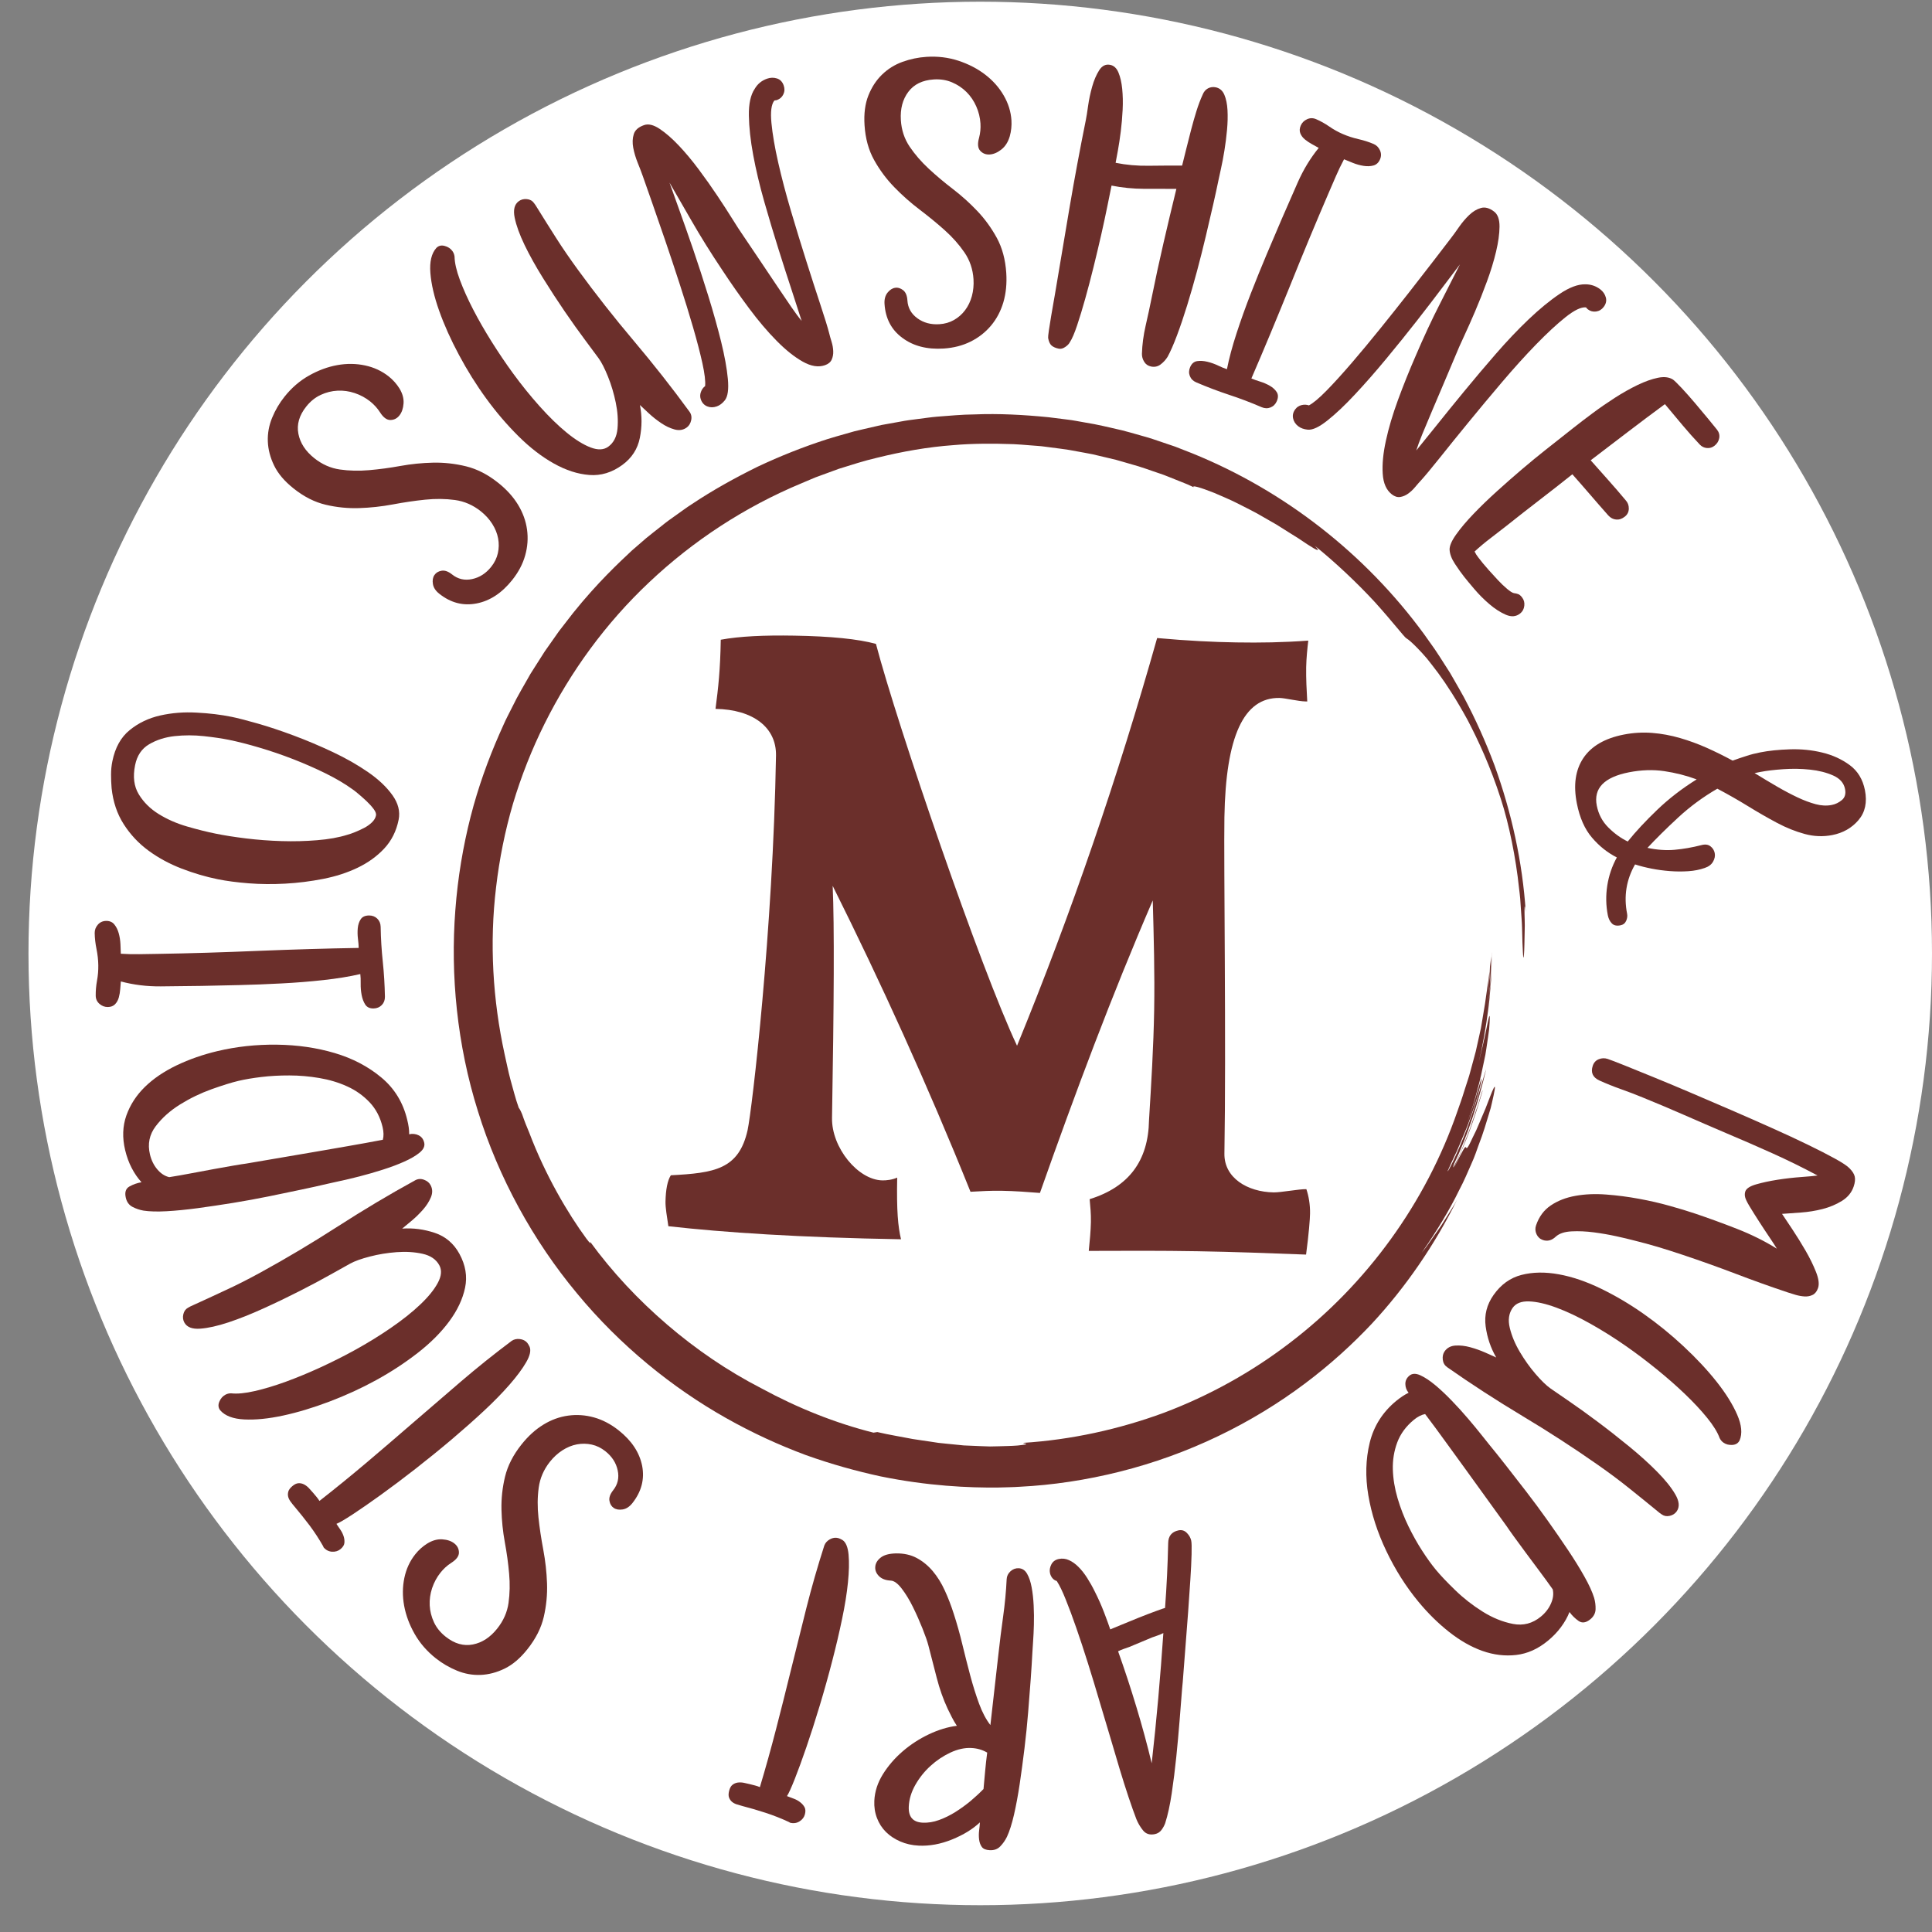
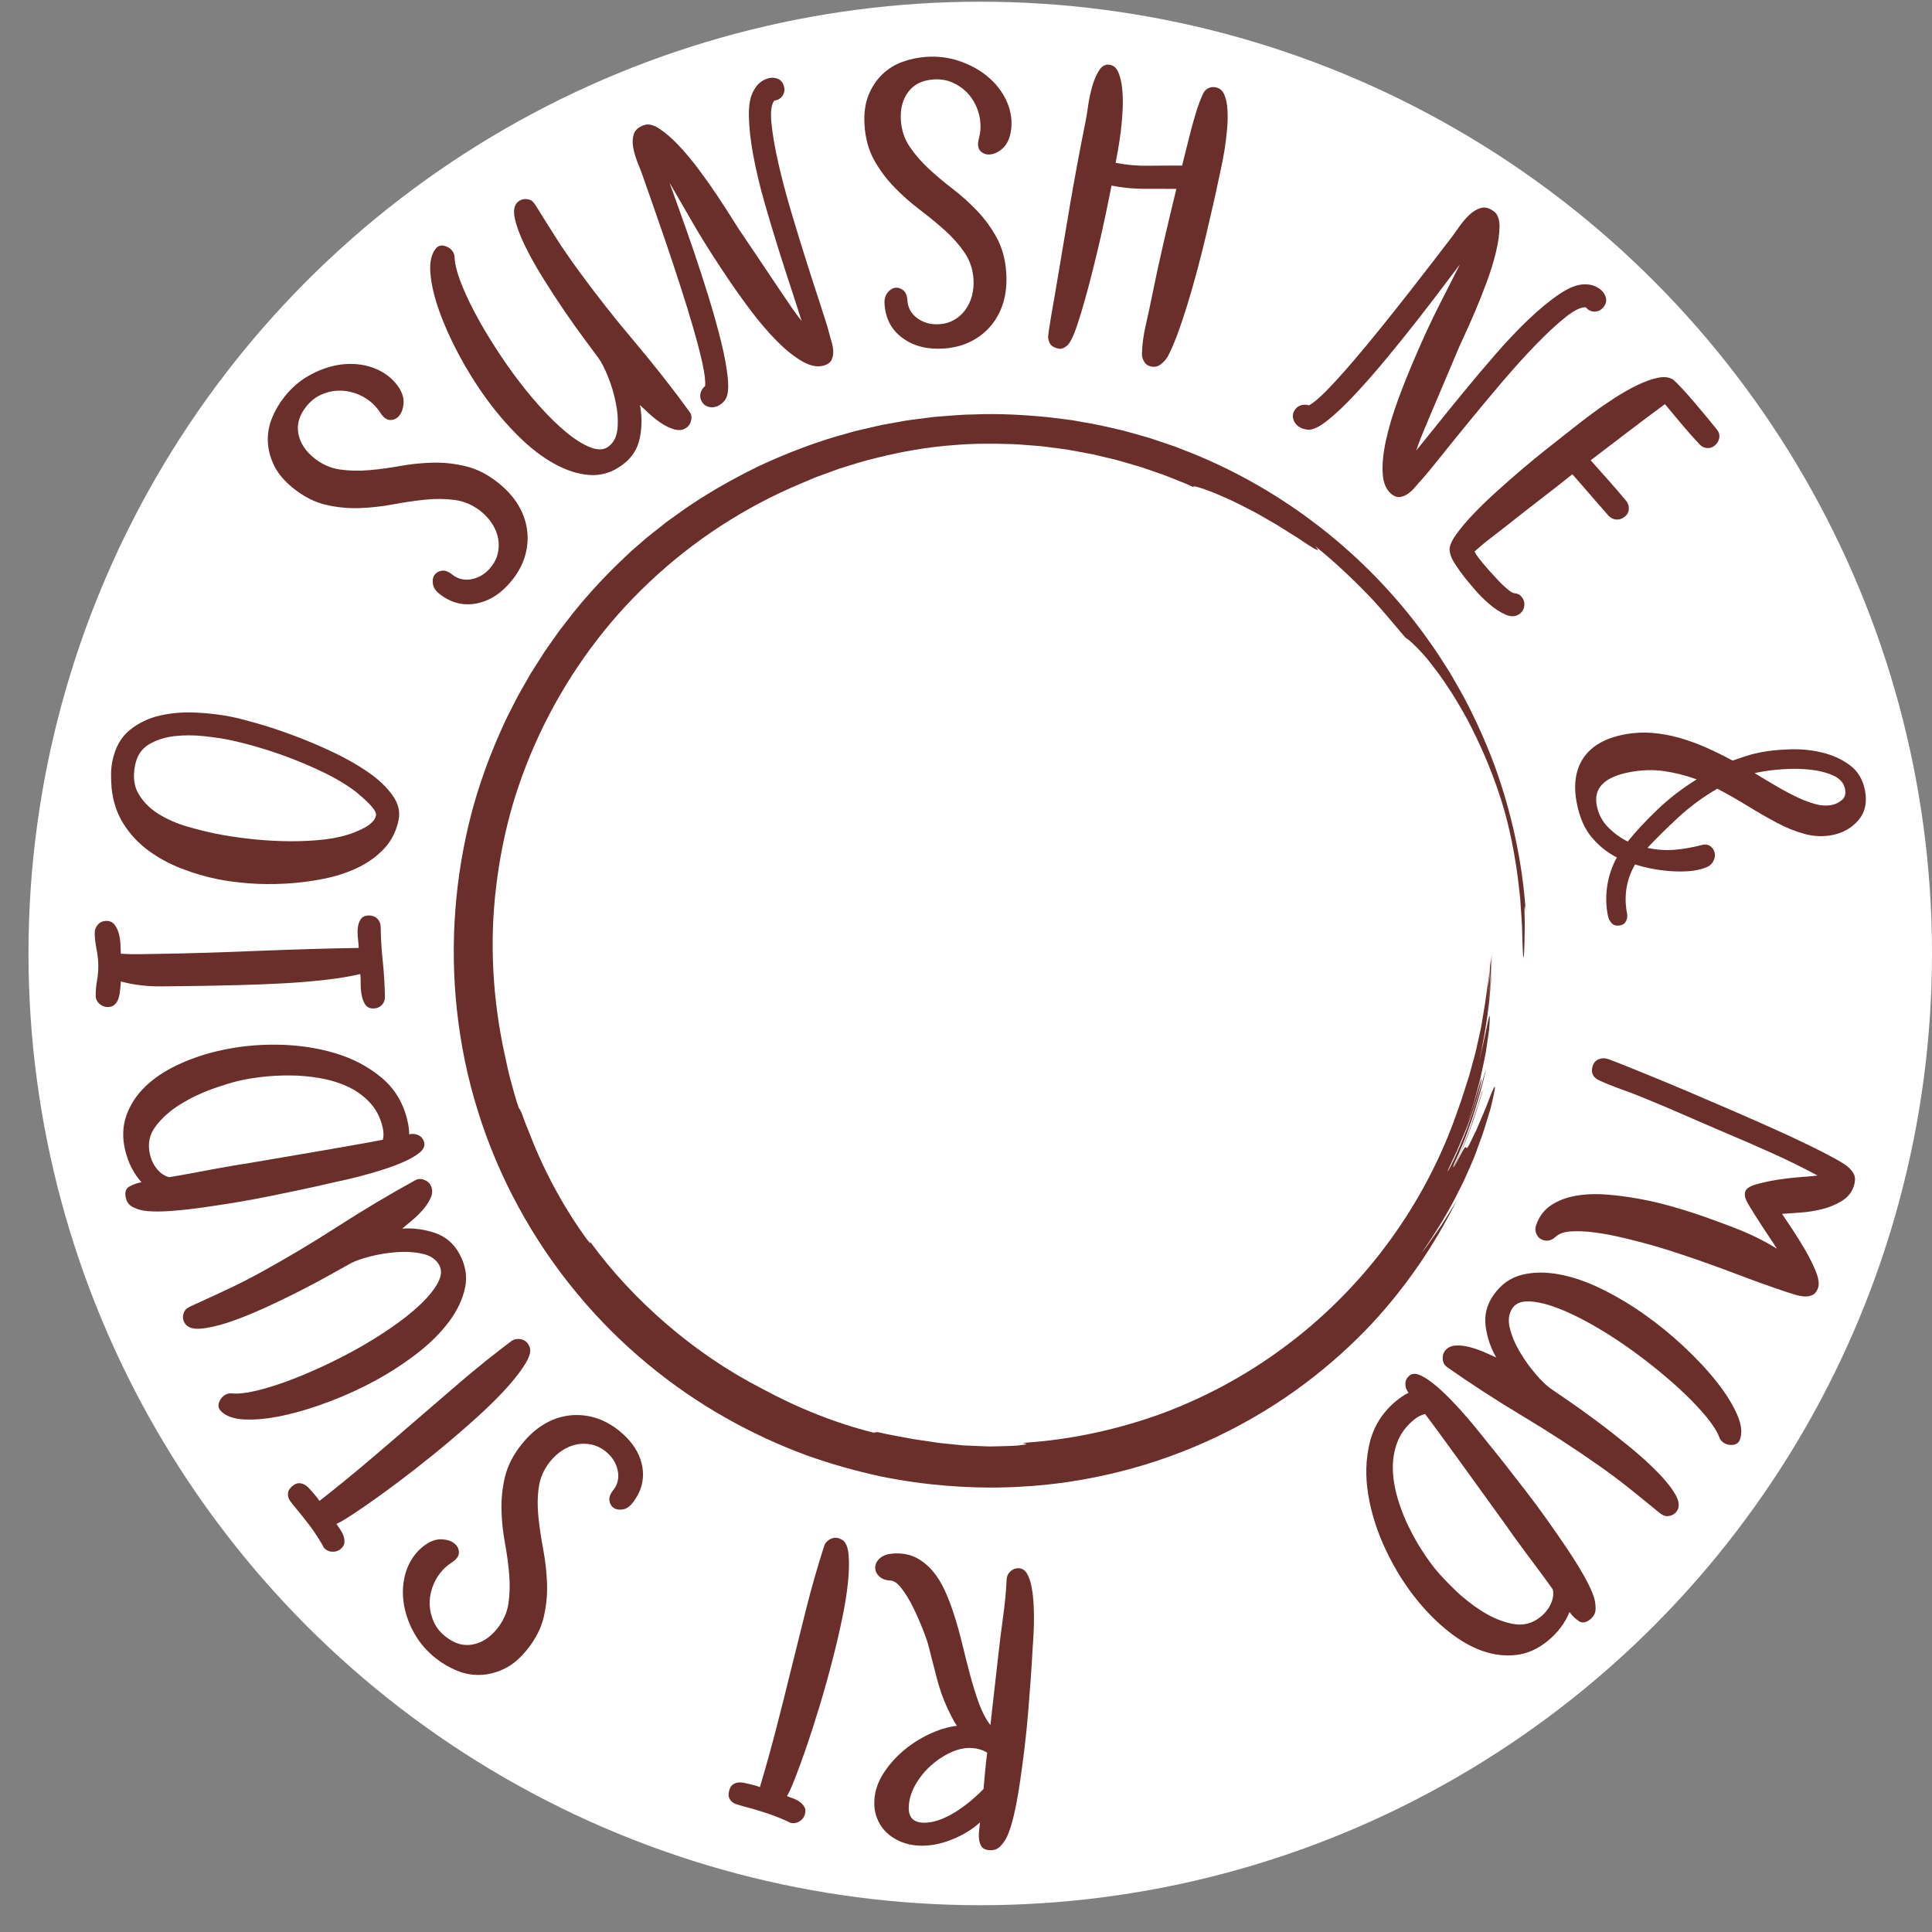
<svg xmlns="http://www.w3.org/2000/svg" version="1.1" id="Layer_1" x="0px" y="0px" viewBox="0 0 525 525" style="enable-background:new 0 0 525 525;" xml:space="preserve">
  <rect x="0" y="0" width="525" height="525" fill="#808080" stroke="none" />
  <style type="text/css">
	.st0{fill:#FFFFFF;}
	.st1{fill:#6B2F2B;}
</style>
  <circle class="st0" cx="266.37" cy="259.09" r="258.63" />
  <g>
    <g>
      <path class="st1" d="M119.35,161.33c-0.98-0.78-1.55-1.66-1.71-2.63c-0.16-0.97-0.03-1.78,0.4-2.42c0.42-0.64,1.07-1.04,1.95-1.19    c0.88-0.15,1.83,0.19,2.87,1.02c1.58,1.26,3.39,1.68,5.42,1.25c2.03-0.43,3.77-1.54,5.2-3.34c0.91-1.14,1.52-2.38,1.81-3.7    c0.3-1.32,0.32-2.66,0.07-4.02c-0.25-1.36-0.79-2.67-1.6-3.95c-0.81-1.27-1.85-2.41-3.1-3.41c-2.12-1.69-4.47-2.72-7.04-3.07    c-2.57-0.35-5.26-0.38-8.08-0.09c-2.82,0.29-5.74,0.72-8.78,1.29c-3.04,0.57-6.08,0.9-9.15,1c-3.06,0.1-6.1-0.2-9.1-0.91    c-3-0.7-5.92-2.18-8.75-4.44c-2.45-1.95-4.21-4.02-5.27-6.21c-1.06-2.18-1.63-4.38-1.71-6.57s0.31-4.34,1.17-6.42    c0.85-2.08,1.98-3.99,3.37-5.73c1.91-2.4,4.12-4.31,6.64-5.73c2.52-1.42,5.07-2.37,7.67-2.84c2.6-0.47,5.12-0.44,7.56,0.08    c2.44,0.52,4.58,1.52,6.44,2.99c1.14,0.91,2.11,1.99,2.9,3.24c0.85,1.39,1.23,2.76,1.13,4.11c-0.1,1.35-0.47,2.43-1.12,3.25    c-0.65,0.82-1.47,1.23-2.46,1.24c-0.99,0.01-1.94-0.7-2.84-2.13c-0.72-1.11-1.6-2.07-2.63-2.9c-1.25-1-2.65-1.76-4.2-2.28    c-1.54-0.52-3.11-0.74-4.68-0.66c-1.58,0.08-3.11,0.46-4.59,1.15c-1.48,0.69-2.79,1.74-3.92,3.16c-1.91,2.4-2.62,4.86-2.14,7.38    c0.48,2.52,1.92,4.74,4.32,6.65c2.12,1.69,4.45,2.72,6.97,3.08c2.52,0.36,5.17,0.42,7.94,0.18c2.77-0.24,5.62-0.62,8.53-1.15    c2.91-0.53,5.87-0.82,8.86-0.89c2.99-0.06,5.98,0.27,8.96,1c2.98,0.73,5.89,2.22,8.72,4.48c2.29,1.82,4.09,3.81,5.4,5.97    c1.31,2.16,2.12,4.41,2.44,6.75c0.32,2.35,0.15,4.68-0.51,7.01c-0.65,2.33-1.83,4.56-3.52,6.68c-2.82,3.54-6.05,5.67-9.69,6.37    C125.83,164.69,122.46,163.81,119.35,161.33z" />
      <path class="st1" d="M157.12,73.41c4.72,6.47,9.76,12.89,15.12,19.23c5.36,6.35,10.4,12.76,15.12,19.23    c0.49,0.67,0.65,1.45,0.46,2.32c-0.19,0.87-0.59,1.53-1.21,1.98c-0.96,0.7-2.06,0.87-3.3,0.53c-1.24-0.34-2.46-0.92-3.65-1.73    c-1.2-0.81-2.32-1.69-3.36-2.66c-1.05-0.96-1.85-1.71-2.41-2.25c0.59,2.93,0.58,5.91-0.02,8.93c-0.6,3.02-2.19,5.48-4.78,7.37    c-2.82,2.05-5.8,2.96-8.95,2.71c-3.15-0.24-6.37-1.28-9.64-3.12c-3.28-1.83-6.48-4.3-9.61-7.41c-3.13-3.11-6.05-6.52-8.75-10.23    c-2.71-3.71-5.18-7.67-7.42-11.86c-2.24-4.19-4.03-8.18-5.38-11.99c-1.35-3.8-2.15-7.23-2.39-10.28c-0.24-3.05,0.3-5.33,1.63-6.81    c0.59-0.6,1.34-0.79,2.25-0.54c0.91,0.24,1.61,0.7,2.1,1.38c0.33,0.45,0.52,0.96,0.59,1.51c0.03,1.7,0.51,3.81,1.44,6.32    c0.93,2.51,2.14,5.21,3.63,8.09c1.49,2.88,3.18,5.81,5.05,8.79c1.88,2.99,3.78,5.8,5.71,8.45c2.34,3.21,4.78,6.23,7.33,9.08    c2.55,2.84,4.99,5.22,7.33,7.13c2.34,1.91,4.5,3.25,6.48,4.01c1.98,0.76,3.58,0.69,4.82-0.22c1.46-1.07,2.29-2.71,2.49-4.92    c0.2-2.21,0.04-4.56-0.47-7.03c-0.51-2.47-1.21-4.83-2.11-7.06c-0.9-2.23-1.75-3.91-2.58-5.04c-0.74-1.01-1.95-2.65-3.64-4.91    c-1.69-2.26-3.52-4.83-5.49-7.7c-1.97-2.88-3.95-5.92-5.94-9.12c-1.99-3.2-3.67-6.21-5.02-9.01c-1.35-2.8-2.25-5.28-2.69-7.41    c-0.44-2.14-0.07-3.64,1.12-4.5c0.62-0.45,1.35-0.64,2.18-0.56c0.84,0.08,1.48,0.43,1.93,1.05l0.43,0.59    c1.95,3.15,3.82,6.12,5.6,8.92S154.91,70.37,157.12,73.41z" />
      <path class="st1" d="M208.44,21.38c0.92-0.32,1.82-0.34,2.69-0.06c0.88,0.28,1.49,0.92,1.83,1.9c0.3,0.85,0.27,1.66-0.09,2.41    c-0.36,0.76-0.94,1.27-1.73,1.55c-0.13,0.05-0.25,0.07-0.36,0.07c-0.11,0-0.23,0.03-0.36,0.07c-0.82,1.03-1.08,3.06-0.79,6.09    c0.29,3.04,0.9,6.62,1.84,10.76c0.94,4.14,2.1,8.56,3.5,13.28c1.4,4.72,2.79,9.25,4.17,13.6c1.38,4.35,2.65,8.28,3.81,11.79    c1.16,3.51,1.95,6.07,2.37,7.7c0.16,0.68,0.38,1.45,0.65,2.32c0.27,0.87,0.42,1.72,0.45,2.55c0.04,0.84-0.1,1.6-0.41,2.3    c-0.31,0.7-0.92,1.21-1.84,1.53c-1.77,0.62-3.79,0.3-6.05-0.98c-2.26-1.27-4.62-3.16-7.08-5.65c-2.46-2.49-4.95-5.42-7.46-8.79    c-2.51-3.36-4.95-6.84-7.32-10.44c-3.12-4.66-5.91-9.15-8.38-13.45c-2.47-4.3-4.45-7.74-5.95-10.31c0.55,1.58,1.42,3.99,2.59,7.23    c1.17,3.24,2.45,6.88,3.83,10.89c1.37,4.02,2.75,8.25,4.12,12.67c1.37,4.43,2.53,8.58,3.49,12.45c0.95,3.87,1.56,7.24,1.83,10.1    c0.26,2.86-0.01,4.8-0.83,5.83c-0.67,0.83-1.4,1.38-2.19,1.65c-0.92,0.32-1.79,0.32-2.61-0.02c-0.82-0.34-1.39-0.97-1.72-1.89    c-0.23-0.66-0.23-1.32,0.02-2c0.24-0.68,0.62-1.22,1.15-1.62c0.13-1.3-0.12-3.37-0.74-6.22c-0.63-2.84-1.48-6.11-2.55-9.79    c-1.07-3.68-2.27-7.58-3.61-11.69c-1.33-4.11-2.65-8.06-3.94-11.85c-1.29-3.79-2.49-7.25-3.59-10.37    c-1.09-3.12-1.93-5.5-2.51-7.15c-0.37-1.05-0.83-2.26-1.38-3.61c-0.55-1.36-0.95-2.71-1.21-4.06c-0.25-1.35-0.21-2.59,0.14-3.7    c0.34-1.12,1.27-1.94,2.79-2.47c1.18-0.42,2.59-0.08,4.23,1.01c1.64,1.09,3.36,2.58,5.18,4.5c1.81,1.91,3.63,4.08,5.44,6.51    c1.81,2.43,3.5,4.81,5.05,7.14c1.56,2.33,2.93,4.45,4.12,6.36c1.19,1.91,2.07,3.28,2.66,4.11c1.69,2.51,3.35,4.97,4.98,7.39    c1.62,2.42,3.14,4.68,4.54,6.77c1.4,2.09,2.66,3.96,3.79,5.59c1.13,1.64,2.07,2.91,2.84,3.82c-0.63-2-1.51-4.71-2.64-8.15    c-1.14-3.44-2.35-7.22-3.65-11.34c-1.3-4.12-2.58-8.41-3.86-12.88c-1.27-4.46-2.27-8.69-3.01-12.68    c-0.74-3.99-1.13-7.58-1.18-10.77c-0.05-3.19,0.48-5.61,1.6-7.26C205.87,22.8,206.99,21.89,208.44,21.38z" />
      <path class="st1" d="M240.36,82.59c-0.08-1.25,0.19-2.26,0.8-3.04c0.61-0.77,1.3-1.22,2.06-1.34c0.76-0.12,1.49,0.1,2.19,0.64    c0.7,0.55,1.09,1.48,1.17,2.8c0.13,2.02,1.04,3.63,2.72,4.85c1.68,1.22,3.67,1.75,5.97,1.6c1.46-0.09,2.78-0.47,3.96-1.14    c1.18-0.67,2.19-1.55,3.02-2.66c0.83-1.1,1.45-2.38,1.85-3.84c0.39-1.46,0.54-2.98,0.44-4.58c-0.17-2.71-1-5.14-2.46-7.28    c-1.47-2.14-3.25-4.15-5.36-6.04c-2.11-1.89-4.4-3.76-6.86-5.63c-2.46-1.87-4.75-3.9-6.88-6.1c-2.13-2.2-3.95-4.65-5.45-7.35    c-1.5-2.69-2.37-5.85-2.6-9.46c-0.2-3.13,0.15-5.82,1.05-8.08c0.9-2.26,2.14-4.15,3.72-5.68c1.58-1.53,3.42-2.68,5.54-3.45    c2.11-0.76,4.28-1.22,6.51-1.36c3.06-0.2,5.96,0.16,8.71,1.06c2.74,0.91,5.17,2.16,7.26,3.77c2.09,1.61,3.77,3.49,5.02,5.65    c1.25,2.15,1.96,4.41,2.11,6.77c0.09,1.46-0.06,2.9-0.45,4.32c-0.46,1.57-1.22,2.77-2.28,3.6c-1.06,0.84-2.12,1.29-3.16,1.36    c-1.04,0.07-1.9-0.26-2.58-0.99c-0.67-0.72-0.79-1.9-0.33-3.54c0.34-1.28,0.46-2.58,0.38-3.9c-0.1-1.6-0.48-3.14-1.14-4.64    c-0.66-1.49-1.54-2.8-2.66-3.91c-1.12-1.11-2.43-1.99-3.94-2.63c-1.51-0.64-3.17-0.9-4.97-0.78c-3.06,0.2-5.36,1.32-6.9,3.38    c-1.54,2.05-2.21,4.61-2.02,7.67c0.17,2.71,0.97,5.12,2.4,7.23c1.43,2.11,3.16,4.11,5.2,6c2.04,1.89,4.24,3.74,6.59,5.54    c2.35,1.8,4.55,3.79,6.61,5.96c2.06,2.17,3.82,4.61,5.29,7.3c1.46,2.7,2.31,5.86,2.55,9.47c0.19,2.92-0.08,5.59-0.79,8.01    c-0.72,2.42-1.84,4.53-3.36,6.34c-1.52,1.81-3.37,3.25-5.53,4.33c-2.17,1.08-4.6,1.71-7.31,1.89c-4.52,0.29-8.26-0.67-11.23-2.89    C242.23,89.64,240.62,86.55,240.36,82.59z" />
      <path class="st1" d="M330.34,23.72c1.09,0.22,1.88,0.9,2.36,2.02c0.48,1.13,0.77,2.52,0.86,4.17c0.09,1.65,0.05,3.46-0.13,5.41    c-0.18,1.95-0.42,3.84-0.72,5.67c-0.3,1.82-0.61,3.47-0.94,4.93c-0.33,1.46-0.57,2.57-0.72,3.32c-0.33,1.64-0.8,3.77-1.39,6.38    c-0.6,2.62-1.26,5.47-1.99,8.55c-0.73,3.09-1.53,6.25-2.39,9.48c-0.87,3.24-1.76,6.34-2.68,9.32c-0.92,2.98-1.84,5.7-2.77,8.18    c-0.93,2.48-1.78,4.42-2.56,5.83c-0.52,0.82-1.16,1.51-1.91,2.07c-0.75,0.56-1.61,0.74-2.56,0.55c-0.82-0.17-1.45-0.59-1.87-1.28    c-0.43-0.69-0.64-1.42-0.62-2.2c0.07-2.47,0.41-5.03,1.02-7.68c0.61-2.65,1.15-5.17,1.63-7.56c0.99-4.92,2.05-9.83,3.19-14.76    c1.13-4.92,2.31-9.86,3.52-14.8c-2.79,0.01-5.72,0-8.79-0.01c-3.07-0.02-6.01-0.31-8.83-0.88c-0.28,1.37-0.65,3.23-1.13,5.58    c-0.47,2.36-1.04,4.94-1.67,7.76c-0.64,2.82-1.34,5.75-2.09,8.8c-0.75,3.05-1.51,5.92-2.26,8.6c-0.75,2.69-1.49,5.1-2.2,7.23    c-0.71,2.13-1.37,3.67-1.99,4.61c-0.23,0.45-0.65,0.88-1.26,1.29c-0.61,0.41-1.19,0.56-1.73,0.45c-0.88-0.18-1.54-0.47-1.99-0.88    c-0.45-0.41-0.75-1.09-0.91-2.05c-0.03-0.22,0.04-0.91,0.21-2.09c0.17-1.17,0.37-2.43,0.6-3.77c0.23-1.34,0.45-2.59,0.65-3.76    c0.2-1.17,0.33-1.89,0.38-2.16c1.33-7.98,2.66-15.9,4-23.76c1.34-7.87,2.81-15.76,4.41-23.68c0.17-0.82,0.37-2.09,0.61-3.82    c0.24-1.73,0.61-3.46,1.1-5.21c0.49-1.75,1.13-3.24,1.91-4.47c0.78-1.23,1.77-1.72,2.99-1.48c1.01,0.2,1.77,0.91,2.26,2.11    c0.5,1.2,0.83,2.67,1.01,4.41c0.17,1.74,0.22,3.63,0.12,5.67c-0.1,2.04-0.27,4.02-0.51,5.92c-0.24,1.91-0.5,3.63-0.78,5.17    c-0.28,1.54-0.48,2.66-0.62,3.34c2.88,0.58,5.89,0.85,9,0.8c3.12-0.04,6.14-0.06,9.07-0.04c0.36-1.42,0.74-2.98,1.16-4.67    c0.41-1.69,0.85-3.4,1.3-5.12c0.45-1.72,0.93-3.4,1.44-5.04c0.51-1.64,1.08-3.14,1.71-4.51c0.29-0.72,0.75-1.27,1.4-1.64    C328.89,23.68,329.58,23.57,330.34,23.72z" />
-       <path class="st1" d="M340.05,102.84c0.64,0.28,1.43,0.56,2.37,0.85c0.94,0.29,1.82,0.67,2.64,1.14c0.82,0.47,1.44,1.04,1.88,1.72    c0.43,0.68,0.43,1.5,0.02,2.46c-0.36,0.83-0.93,1.4-1.71,1.71c-0.78,0.31-1.58,0.28-2.41-0.07c-2.94-1.27-5.91-2.4-8.9-3.38    c-2.99-0.99-5.95-2.12-8.9-3.38c-0.83-0.36-1.4-0.93-1.71-1.71c-0.31-0.78-0.28-1.58,0.08-2.42c0.41-0.96,1.05-1.5,1.9-1.63    c0.85-0.13,1.77-0.07,2.77,0.17c1,0.24,1.97,0.58,2.91,1.03c0.94,0.45,1.75,0.78,2.42,0.99c0.58-2.94,1.45-6.18,2.61-9.74    c1.16-3.56,2.45-7.17,3.88-10.84c1.43-3.67,2.88-7.25,4.36-10.75c1.47-3.5,2.8-6.62,3.99-9.37c1.41-3.26,2.88-6.63,4.42-10.1    c1.54-3.47,3.43-6.58,5.68-9.33c-0.55-0.31-1.16-0.65-1.84-1.02c-0.68-0.37-1.31-0.79-1.9-1.27c-0.59-0.48-1.01-1.04-1.26-1.68    c-0.25-0.64-0.22-1.34,0.12-2.11c0.33-0.77,0.9-1.34,1.71-1.71c0.8-0.37,1.62-0.38,2.46-0.02c1.21,0.52,2.41,1.19,3.58,2    c1.17,0.81,2.39,1.49,3.67,2.04c1.34,0.58,2.76,1.04,4.24,1.38c1.49,0.34,2.87,0.78,4.15,1.33c0.77,0.33,1.34,0.9,1.71,1.71    c0.37,0.81,0.38,1.63,0.02,2.46c-0.39,0.9-0.99,1.45-1.8,1.67c-0.82,0.22-1.7,0.25-2.66,0.1c-0.96-0.15-1.93-0.41-2.9-0.8    c-0.97-0.38-1.78-0.71-2.42-0.99c-0.79,1.48-1.52,2.99-2.18,4.52c-0.66,1.54-1.32,3.07-1.99,4.6c-3.45,8-6.95,16.41-10.49,25.23    C347,86.44,343.51,94.85,340.05,102.84z" />
      <path class="st1" d="M434.85,78.62c0.77,0.59,1.28,1.33,1.52,2.22c0.24,0.89,0.04,1.75-0.59,2.57c-0.55,0.72-1.24,1.13-2.07,1.24    c-0.83,0.11-1.58-0.09-2.24-0.6c-0.11-0.08-0.2-0.17-0.26-0.26c-0.06-0.09-0.15-0.18-0.26-0.26c-1.31-0.13-3.15,0.76-5.54,2.66    c-2.38,1.9-5.05,4.38-8.01,7.42c-2.96,3.05-6.02,6.44-9.21,10.19c-3.19,3.75-6.22,7.39-9.11,10.92c-2.89,3.53-5.49,6.74-7.79,9.63    c-2.31,2.89-4.02,4.95-5.15,6.19c-0.48,0.51-1.01,1.11-1.59,1.81c-0.58,0.7-1.21,1.29-1.89,1.78c-0.68,0.49-1.4,0.79-2.15,0.92    c-0.75,0.12-1.52-0.11-2.29-0.71c-1.49-1.15-2.32-3.01-2.48-5.6c-0.17-2.59,0.12-5.59,0.87-9.02c0.74-3.43,1.84-7.11,3.28-11.05    c1.45-3.94,3.03-7.89,4.75-11.84c2.2-5.16,4.43-9.95,6.69-14.36c2.25-4.42,4.05-7.96,5.39-10.62c-1.02,1.33-2.57,3.37-4.64,6.12    c-2.07,2.76-4.42,5.81-7.03,9.16c-2.62,3.35-5.41,6.81-8.36,10.37c-2.96,3.57-5.8,6.81-8.53,9.72c-2.72,2.92-5.21,5.27-7.46,7.05    c-2.25,1.79-4.03,2.62-5.34,2.49c-1.06-0.11-1.92-0.42-2.58-0.93c-0.77-0.59-1.24-1.33-1.41-2.2c-0.17-0.87,0.05-1.7,0.65-2.47    c0.42-0.55,0.98-0.91,1.68-1.08c0.7-0.17,1.36-0.14,1.98,0.08c1.16-0.6,2.76-1.94,4.8-4.02c2.04-2.08,4.3-4.58,6.81-7.49    c2.5-2.91,5.11-6.05,7.82-9.41c2.71-3.36,5.3-6.62,7.77-9.77c2.47-3.16,4.71-6.04,6.73-8.67c2.01-2.62,3.55-4.63,4.61-6.01    c0.68-0.88,1.44-1.93,2.27-3.13c0.84-1.2,1.75-2.28,2.75-3.23c0.99-0.95,2.05-1.59,3.18-1.91c1.12-0.32,2.32,0,3.59,0.98    c1,0.76,1.48,2.13,1.47,4.09c-0.02,1.96-0.33,4.23-0.94,6.79c-0.61,2.56-1.43,5.27-2.48,8.11c-1.04,2.84-2.12,5.56-3.22,8.13    c-1.1,2.58-2.13,4.89-3.08,6.92c-0.95,2.04-1.61,3.53-1.98,4.47c-1.18,2.79-2.33,5.52-3.47,8.21c-1.14,2.68-2.2,5.18-3.19,7.5    c-0.99,2.32-1.86,4.39-2.61,6.23c-0.75,1.84-1.3,3.33-1.65,4.46c1.33-1.62,3.12-3.84,5.39-6.67c2.26-2.83,4.76-5.92,7.51-9.26    c2.74-3.34,5.63-6.76,8.68-10.27c3.04-3.5,6.03-6.65,8.97-9.45c2.94-2.79,5.73-5.09,8.38-6.87c2.65-1.79,4.97-2.66,6.96-2.63    C432.26,77.25,433.64,77.69,434.85,78.62z" />
      <path class="st1" d="M413.59,162.32c0.52,0.66,0.73,1.42,0.62,2.3c-0.1,0.88-0.48,1.58-1.14,2.1c-1.09,0.86-2.38,0.97-3.87,0.33    c-1.49-0.65-2.98-1.6-4.46-2.87c-1.49-1.27-2.85-2.63-4.09-4.09c-1.24-1.46-2.17-2.57-2.77-3.34c-0.74-0.93-1.57-2.09-2.49-3.49    c-0.93-1.4-1.42-2.7-1.48-3.89c-0.03-1.04,0.57-2.43,1.79-4.14c1.22-1.72,2.79-3.58,4.71-5.58c1.92-2.01,4.05-4.06,6.38-6.17    c2.33-2.11,4.62-4.12,6.88-6.04c2.26-1.92,4.32-3.61,6.18-5.08c1.86-1.47,3.25-2.57,4.18-3.3c0.82-0.65,2-1.58,3.53-2.79    c1.53-1.21,3.26-2.53,5.19-3.97c1.93-1.44,3.95-2.83,6.07-4.2c2.12-1.36,4.18-2.52,6.17-3.48c2-0.96,3.83-1.61,5.51-1.96    c1.68-0.35,3.05-0.19,4.11,0.48c0.41,0.3,1.19,1.06,2.34,2.28c1.14,1.23,2.35,2.58,3.61,4.07c1.26,1.49,2.46,2.92,3.59,4.29    c1.13,1.37,1.93,2.36,2.41,2.96c0.56,0.71,0.77,1.48,0.62,2.31c-0.15,0.83-0.58,1.52-1.29,2.08c-0.6,0.48-1.28,0.68-2.04,0.62    c-0.76-0.06-1.41-0.38-1.94-0.93c-1.63-1.73-3.18-3.46-4.63-5.19c-1.46-1.73-3.08-3.67-4.86-5.81c-3.37,2.48-6.74,5.01-10.12,7.59    c-3.38,2.58-6.73,5.14-10.05,7.67c1.62,1.83,3.22,3.63,4.8,5.4c1.58,1.77,3.15,3.59,4.71,5.46c0.57,0.61,0.86,1.37,0.85,2.26    c-0.01,0.89-0.36,1.62-1.07,2.18c-0.77,0.61-1.55,0.87-2.36,0.8c-0.81-0.07-1.53-0.44-2.14-1.11c-1.67-1.88-3.3-3.76-4.92-5.64    c-1.62-1.88-3.23-3.73-4.85-5.55l-4.43,3.5l-9,6.98l-4.43,3.5c-1.42,1.12-2.88,2.25-4.38,3.39c-1.5,1.14-2.94,2.34-4.33,3.62    c0.28,0.58,0.62,1.13,1.04,1.65c0.41,0.52,0.81,1.02,1.2,1.52c0.3,0.38,0.84,1,1.6,1.86c0.77,0.86,1.58,1.75,2.44,2.67    c0.86,0.92,1.69,1.72,2.51,2.41c0.81,0.69,1.43,1.09,1.87,1.19c0.49,0.06,0.9,0.16,1.23,0.29    C412.91,161.59,413.25,161.88,413.59,162.32z" />
      <path class="st1" d="M478.34,204.45c2.32-0.46,5-0.73,8.04-0.83c3.03-0.1,5.97,0.19,8.8,0.88c2.83,0.68,5.33,1.83,7.49,3.43    c2.16,1.6,3.53,3.87,4.11,6.81c0.64,3.28,0.06,5.99-1.76,8.12c-1.82,2.13-4.2,3.49-7.13,4.06c-2.46,0.48-4.95,0.39-7.46-0.29    c-2.51-0.68-5.04-1.69-7.57-3.04c-2.54-1.35-5.16-2.86-7.86-4.52c-2.71-1.67-5.49-3.25-8.33-4.75c-3.89,2.25-7.44,4.87-10.65,7.84    c-3.21,2.97-5.99,5.72-8.34,8.24c2.59,0.55,5.06,0.73,7.4,0.52c2.34-0.21,4.76-0.63,7.26-1.27c1.01-0.27,1.83-0.17,2.46,0.32    c0.63,0.48,1.01,1.1,1.16,1.85c0.15,0.75,0,1.53-0.45,2.32c-0.45,0.8-1.21,1.37-2.27,1.72c-1.33,0.47-2.82,0.77-4.46,0.88    c-1.65,0.11-3.32,0.1-5.01-0.03c-1.69-0.13-3.35-0.35-4.98-0.67c-1.62-0.32-3.12-0.7-4.48-1.14c-2.38,4.16-3.1,8.63-2.16,13.42    c0.12,0.62,0.03,1.25-0.26,1.92c-0.3,0.66-0.82,1.07-1.57,1.21c-1.03,0.2-1.81,0.02-2.34-0.55c-0.54-0.57-0.89-1.3-1.07-2.19    c-0.52-2.67-0.57-5.36-0.15-8.06c0.42-2.71,1.29-5.26,2.6-7.65c-2.53-1.28-4.78-3.07-6.75-5.38c-1.98-2.31-3.35-5.41-4.12-9.31    c-0.98-4.99-0.39-9.1,1.78-12.33c2.17-3.23,5.82-5.35,10.94-6.36c2.6-0.51,5.18-0.66,7.74-0.46s5.08,0.67,7.57,1.39    c2.48,0.72,4.91,1.61,7.29,2.67c2.37,1.06,4.71,2.22,7.02,3.47c1.26-0.46,2.51-0.88,3.75-1.27    C475.78,205.02,477.04,204.7,478.34,204.45z M442.32,228.67c2.17-2.7,4.83-5.56,8-8.6c3.17-3.04,6.74-5.8,10.73-8.28    c-2.83-1.05-5.77-1.79-8.8-2.24c-3.03-0.45-6.23-0.34-9.58,0.31c-6.77,1.33-9.69,4.35-8.76,9.07c0.46,2.32,1.5,4.3,3.14,5.93    C438.68,226.49,440.44,227.76,442.32,228.67z M476.79,210.08c2.1,1.29,4.13,2.51,6.09,3.65c1.96,1.14,3.83,2.12,5.58,2.95    c1.76,0.83,3.41,1.44,4.94,1.85c1.53,0.41,2.99,0.48,4.35,0.21c1.03-0.2,1.95-0.65,2.77-1.34c0.82-0.69,1.11-1.69,0.85-2.99    c-0.32-1.64-1.4-2.87-3.23-3.68c-1.83-0.81-3.92-1.34-6.28-1.59c-2.36-0.25-4.78-0.29-7.26-0.12c-2.49,0.17-4.55,0.42-6.19,0.74    L476.79,210.08z" />
      <path class="st1" d="M457.35,341.02c-2.51-0.84-4.77-1.56-6.77-2.16c-2-0.6-4.29-1.22-6.87-1.86c-1.01-0.27-2.49-0.62-4.44-1.05    c-1.95-0.43-4-0.79-6.14-1.07c-2.15-0.28-4.18-0.37-6.08-0.27c-1.91,0.1-3.33,0.57-4.28,1.43c-1.08,1.03-2.25,1.34-3.5,0.92    c-0.79-0.27-1.37-0.79-1.73-1.57c-0.36-0.78-0.41-1.57-0.15-2.36c0.8-2.38,2.14-4.21,4.04-5.48c1.9-1.28,4.13-2.14,6.71-2.6    c2.58-0.46,5.35-0.58,8.33-0.35c2.97,0.22,5.93,0.61,8.87,1.15c2.94,0.54,5.74,1.18,8.39,1.93c2.65,0.74,4.94,1.43,6.85,2.08    c3.63,1.22,7.43,2.6,11.39,4.15c3.96,1.55,7.58,3.35,10.87,5.4c-0.38-0.64-1.03-1.65-1.96-3.03c-0.93-1.38-1.89-2.82-2.85-4.32    c-0.97-1.5-1.84-2.89-2.62-4.18c-0.78-1.29-1.19-2.2-1.24-2.73c-0.07-0.46-0.03-0.89,0.1-1.29c0.27-0.79,1.25-1.44,2.96-1.93    c1.71-0.49,3.65-0.91,5.82-1.25c2.17-0.34,4.29-0.58,6.36-0.73c2.07-0.15,3.57-0.29,4.49-0.42c-4.05-2.17-8.15-4.18-12.3-6.05    c-4.15-1.87-8.35-3.7-12.6-5.49c-3.99-1.7-7.74-3.33-11.26-4.87c-3.52-1.55-7.32-3.15-11.39-4.81c-1.87-0.77-3.83-1.52-5.86-2.24    c-2.04-0.72-3.98-1.5-5.83-2.34c-1.85-0.84-2.46-2.19-1.84-4.03c0.29-0.86,0.83-1.45,1.64-1.77c0.8-0.32,1.6-0.34,2.4-0.08    c0.86,0.29,2.37,0.87,4.54,1.74c2.17,0.87,4.77,1.93,7.81,3.17c3.04,1.24,6.37,2.63,10.01,4.18c3.63,1.55,7.33,3.13,11.08,4.76    c3.75,1.62,7.44,3.24,11.05,4.86c3.61,1.61,6.88,3.13,9.82,4.56c2.94,1.42,5.43,2.7,7.48,3.83c2.05,1.13,3.37,2.01,3.96,2.65    c0.77,0.77,1.24,1.52,1.4,2.23c0.16,0.72,0.07,1.6-0.28,2.66c-0.55,1.65-1.62,2.96-3.2,3.94c-1.58,0.98-3.33,1.71-5.26,2.21    c-1.93,0.49-3.89,0.81-5.88,0.95c-1.99,0.14-3.71,0.26-5.14,0.37c0.64,0.95,1.57,2.34,2.79,4.18c1.22,1.84,2.41,3.76,3.58,5.77    c1.16,2,2.11,3.94,2.85,5.8c0.74,1.86,0.93,3.32,0.57,4.38c-0.31,0.92-0.8,1.55-1.46,1.88c-0.66,0.33-1.39,0.47-2.18,0.43    c-0.79-0.05-1.61-0.19-2.44-0.43c-0.84-0.24-1.59-0.48-2.25-0.7c-4.76-1.59-9.48-3.29-14.17-5.08    C466.83,344.3,462.11,342.61,457.35,341.02z" />
      <path class="st1" d="M434.3,398.13c-6.56-4.6-13.4-9.04-20.53-13.31c-7.13-4.28-13.97-8.71-20.53-13.31    c-0.68-0.48-1.08-1.16-1.18-2.04c-0.1-0.88,0.06-1.64,0.5-2.26c0.68-0.97,1.67-1.49,2.95-1.57c1.29-0.08,2.63,0.08,4.02,0.46    c1.39,0.38,2.74,0.86,4.04,1.43c1.3,0.57,2.3,1.02,3.01,1.35c-1.5-2.59-2.46-5.41-2.87-8.46c-0.41-3.05,0.3-5.89,2.14-8.51    c2-2.85,4.53-4.67,7.59-5.46c3.06-0.79,6.44-0.84,10.14-0.17s7.52,1.98,11.49,3.91c3.96,1.93,7.83,4.21,11.59,6.86    c3.76,2.64,7.38,5.58,10.85,8.82s6.46,6.44,8.96,9.6c2.5,3.16,4.37,6.15,5.59,8.96c1.22,2.81,1.44,5.13,0.66,6.97    c-0.37,0.76-1.02,1.18-1.96,1.24c-0.94,0.06-1.75-0.14-2.43-0.62c-0.46-0.32-0.8-0.74-1.04-1.24c-0.58-1.6-1.72-3.44-3.41-5.52    c-1.69-2.08-3.71-4.24-6.05-6.48c-2.34-2.24-4.89-4.47-7.63-6.69c-2.74-2.22-5.45-4.27-8.13-6.15c-3.25-2.28-6.54-4.35-9.87-6.22    c-3.33-1.87-6.41-3.33-9.25-4.38c-2.83-1.05-5.31-1.62-7.42-1.7c-2.11-0.08-3.61,0.51-4.49,1.76c-1.04,1.48-1.3,3.3-0.77,5.46    c0.53,2.16,1.43,4.32,2.72,6.5s2.71,4.17,4.28,6c1.57,1.82,2.92,3.14,4.07,3.94c1.03,0.72,2.71,1.88,5.04,3.47    c2.33,1.59,4.89,3.43,7.68,5.52c2.79,2.08,5.65,4.32,8.57,6.71c2.92,2.39,5.47,4.69,7.66,6.91c2.19,2.21,3.84,4.26,4.94,6.15    c1.1,1.88,1.24,3.42,0.4,4.62c-0.44,0.63-1.07,1.04-1.88,1.23c-0.82,0.19-1.54,0.07-2.17-0.37l-0.6-0.42    c-2.86-2.35-5.59-4.56-8.18-6.63C440.21,402.4,437.38,400.29,434.3,398.13z" />
      <path class="st1" d="M382.77,378.47c-0.58-0.7-0.87-1.49-0.88-2.39c-0.01-0.89,0.36-1.65,1.11-2.27s1.75-0.65,2.98-0.08    c1.23,0.56,2.57,1.45,4.01,2.65c1.44,1.2,2.95,2.62,4.53,4.26c1.58,1.63,3.05,3.26,4.43,4.88c1.38,1.62,2.58,3.07,3.59,4.35    c1.01,1.28,1.74,2.2,2.19,2.74c1.2,1.45,2.67,3.29,4.41,5.51c1.74,2.22,3.59,4.6,5.55,7.14c1.96,2.54,3.92,5.19,5.88,7.95    c1.96,2.76,3.81,5.44,5.54,8.03c1.73,2.59,3.22,5,4.46,7.22c1.25,2.22,2.11,4.12,2.61,5.71c0.3,1.02,0.43,2.06,0.4,3.12    c-0.03,1.06-0.5,1.97-1.41,2.72c-1.18,0.97-2.25,1.13-3.2,0.47c-0.95-0.66-1.78-1.47-2.48-2.43c-0.55,1.41-1.32,2.77-2.31,4.1    c-0.98,1.33-2.17,2.57-3.57,3.72c-2.69,2.22-5.56,3.5-8.61,3.85c-3.05,0.35-6.11-0.02-9.17-1.1c-3.06-1.08-6.08-2.81-9.07-5.17    c-2.99-2.36-5.76-5.1-8.33-8.21c-3.41-4.13-6.31-8.73-8.72-13.78c-2.41-5.05-4.03-10.09-4.88-15.12    c-0.85-5.03-0.72-9.8,0.38-14.32c1.11-4.52,3.51-8.31,7.22-11.36C380.62,379.7,381.73,378.96,382.77,378.47z M387.26,384.25    c-1.01,0.2-2.02,0.72-3.05,1.56c-2.15,1.77-3.66,3.83-4.53,6.17c-0.87,2.34-1.26,4.79-1.19,7.35c0.08,2.55,0.51,5.16,1.29,7.81    c0.78,2.65,1.77,5.18,2.94,7.59c1.18,2.41,2.42,4.64,3.74,6.67c1.31,2.03,2.55,3.75,3.7,5.14c1.24,1.5,2.99,3.36,5.26,5.55    c2.26,2.2,4.75,4.14,7.46,5.84c2.71,1.7,5.46,2.81,8.25,3.35c2.79,0.54,5.32-0.12,7.58-1.98c1.24-1.02,2.16-2.21,2.75-3.56    c0.6-1.35,0.76-2.64,0.48-3.85c-1.04-1.49-2.22-3.11-3.54-4.87c-1.32-1.76-2.59-3.47-3.81-5.12c-1.23-1.65-2.31-3.13-3.25-4.43    c-0.94-1.3-1.58-2.22-1.93-2.75l-11.4-15.79c-1.35-1.86-3-4.14-4.95-6.82C391.13,389.43,389.19,386.81,387.26,384.25z" />
-       <path class="st1" d="M287.17,429.63c-0.53-0.17-0.95-0.46-1.25-0.86c-0.3-0.4-0.5-0.84-0.6-1.31c-0.16-0.75-0.04-1.53,0.36-2.32    c0.4-0.8,1.08-1.3,2.03-1.5c0.96-0.2,1.89-0.1,2.79,0.32c0.91,0.41,1.77,1.03,2.58,1.85c0.82,0.82,1.6,1.81,2.34,2.97    c0.74,1.16,1.43,2.38,2.06,3.67c0.98,1.93,1.83,3.85,2.56,5.76c0.73,1.91,1.28,3.43,1.66,4.56c0.39-0.16,1.36-0.56,2.9-1.2    c1.54-0.65,3.16-1.31,4.86-1.99c1.71-0.68,3.27-1.28,4.69-1.8c1.42-0.52,2.24-0.8,2.44-0.84c0.22-2.97,0.4-5.89,0.54-8.77    c0.14-2.88,0.24-5.82,0.31-8.83c0.02-1.93,0.95-3.08,2.79-3.48c0.89-0.19,1.65,0.04,2.28,0.69c0.64,0.65,1.03,1.35,1.19,2.1    c0.12,0.54,0.15,1.79,0.1,3.72c-0.05,1.93-0.16,4.25-0.34,6.96c-0.17,2.71-0.37,5.62-0.6,8.73c-0.23,3.11-0.46,6.06-0.68,8.85    c-0.23,2.79-0.42,5.25-0.57,7.38c-0.15,2.13-0.28,3.64-0.38,4.51c-0.19,2.46-0.42,5.34-0.68,8.63c-0.26,3.3-0.57,6.64-0.91,10.02    c-0.35,3.39-0.76,6.66-1.23,9.82c-0.47,3.16-1.06,5.89-1.79,8.18c-0.23,0.62-0.56,1.22-1,1.82c-0.44,0.59-1.04,0.97-1.79,1.13    c-1.36,0.29-2.43-0.04-3.2-0.98c-0.77-0.94-1.38-1.97-1.83-3.08c-0.63-1.65-1.34-3.63-2.12-5.96c-0.78-2.33-1.59-4.9-2.44-7.71    c-0.84-2.81-1.72-5.76-2.62-8.84c-0.9-3.08-1.83-6.2-2.79-9.34c-1.04-3.55-2.11-7.07-3.2-10.54c-1.09-3.47-2.15-6.67-3.16-9.58    c-1.01-2.92-1.97-5.49-2.87-7.72C288.72,432.43,287.9,430.75,287.17,429.63z M316.13,443.77c-0.52,0.25-1.02,0.47-1.52,0.64    c-0.5,0.17-1.01,0.36-1.54,0.54l-6.18,2.59c-0.53,0.18-1.04,0.36-1.54,0.54c-0.5,0.18-1,0.39-1.52,0.64    c1.77,4.97,3.43,10.01,4.97,15.13c1.55,5.12,2.94,10.22,4.16,15.3c0.67-5.91,1.26-11.82,1.79-17.74    C315.27,455.51,315.73,449.63,316.13,443.77z" />
      <path class="st1" d="M243.46,422.12c2.17-0.03,4.06,0.39,5.69,1.27c1.63,0.88,3.07,2.07,4.33,3.56c1.25,1.49,2.34,3.23,3.25,5.23    c0.92,2,1.74,4.13,2.46,6.4c0.85,2.62,1.63,5.38,2.32,8.27c0.7,2.89,1.42,5.72,2.15,8.47c0.74,2.76,1.54,5.31,2.4,7.65    c0.86,2.34,1.89,4.28,3.07,5.8l2.19-19.35c0.37-3.33,0.79-6.71,1.27-10.14c0.48-3.43,0.8-6.81,0.96-10.15    c0.04-0.83,0.39-1.55,1.04-2.15c0.66-0.6,1.4-0.87,2.24-0.83c0.97,0.05,1.73,0.55,2.28,1.52c0.55,0.97,0.96,2.19,1.23,3.67    c0.28,1.48,0.46,3.12,0.55,4.94c0.09,1.82,0.11,3.56,0.06,5.23c-0.04,1.67-0.12,3.2-0.22,4.59c-0.1,1.39-0.17,2.43-0.2,3.13    c-0.09,1.88-0.24,4.22-0.44,7.04c-0.21,2.82-0.44,5.82-0.7,9.02c-0.26,3.19-0.59,6.47-1,9.84c-0.41,3.36-0.84,6.58-1.3,9.67    c-0.46,3.08-0.98,5.86-1.55,8.35c-0.57,2.48-1.21,4.47-1.91,5.98c-0.46,0.95-1.06,1.81-1.8,2.58c-0.73,0.77-1.69,1.12-2.88,1.06    c-1.04-0.05-1.76-0.35-2.15-0.89c-0.39-0.54-0.64-1.22-0.74-2.02c-0.1-0.81-0.09-1.63,0.01-2.46c0.11-0.83,0.18-1.56,0.21-2.19    c-1.97,1.86-4.51,3.41-7.6,4.66c-3.09,1.25-6.1,1.8-9.02,1.66c-1.81-0.09-3.48-0.46-5.02-1.13c-1.54-0.67-2.84-1.53-3.9-2.59    c-1.06-1.06-1.88-2.32-2.43-3.78c-0.56-1.46-0.8-3.02-0.72-4.69c0.12-2.51,0.9-4.91,2.33-7.21c1.44-2.3,3.23-4.38,5.38-6.23    c2.15-1.85,4.52-3.39,7.13-4.63c2.61-1.23,5.14-2,7.59-2.3c-0.52-0.79-0.97-1.56-1.35-2.31c-0.38-0.75-0.76-1.52-1.14-2.3    c-1.2-2.57-2.2-5.39-2.99-8.46c-0.79-3.07-1.54-5.98-2.25-8.74c-0.29-1.13-0.83-2.67-1.61-4.63c-0.78-1.96-1.64-3.9-2.59-5.83    c-0.95-1.93-1.97-3.6-3.05-5.01c-1.08-1.41-2.08-2.14-2.98-2.18c-1.39-0.07-2.45-0.47-3.19-1.2c-0.73-0.73-1.08-1.55-1.03-2.46    c0.05-0.98,0.52-1.82,1.43-2.55C240.18,422.55,241.57,422.17,243.46,422.12z M267.26,486.14c0.15-1.67,0.3-3.32,0.45-4.95    c0.15-1.63,0.33-3.28,0.55-4.94c-1.29-0.76-2.73-1.18-4.33-1.25c-1.81-0.09-3.69,0.33-5.66,1.24c-1.96,0.92-3.76,2.12-5.4,3.61    c-1.64,1.49-3.01,3.2-4.12,5.14c-1.1,1.94-1.71,3.91-1.8,5.93c-0.13,2.78,1.12,4.24,3.77,4.37c1.46,0.07,2.96-0.17,4.48-0.73    c1.53-0.55,3.01-1.29,4.45-2.19c1.44-0.91,2.81-1.91,4.12-2.99C265.06,488.29,266.23,487.21,267.26,486.14z" />
      <path class="st1" d="M201.82,490.79c-0.54-0.14-1.07-0.3-1.61-0.47c-0.53-0.17-0.97-0.41-1.33-0.72c-0.35-0.31-0.61-0.7-0.78-1.17    s-0.15-1.08,0.04-1.82c0.19-0.74,0.49-1.28,0.9-1.6c0.41-0.33,0.88-0.53,1.4-0.61c0.52-0.08,1.08-0.06,1.66,0.05    c0.58,0.11,1.14,0.24,1.68,0.38c0.47,0.12,0.93,0.24,1.37,0.35c0.44,0.11,0.89,0.26,1.34,0.45c1.56-5.21,3.02-10.44,4.38-15.7    c1.36-5.26,2.69-10.53,3.98-15.81c1.42-5.75,2.84-11.46,4.27-17.14c1.43-5.67,3.06-11.34,4.87-16.98c0.26-0.72,0.77-1.3,1.52-1.71    c0.75-0.42,1.5-0.53,2.25-0.34c0.27,0.07,0.66,0.24,1.16,0.52c0.92,0.6,1.48,1.93,1.67,3.99c0.19,2.06,0.13,4.58-0.17,7.56    c-0.3,2.98-0.83,6.29-1.6,9.95c-0.76,3.65-1.64,7.4-2.64,11.25c-1.06,4.11-2.21,8.22-3.45,12.33s-2.44,7.84-3.6,11.21    c-1.16,3.37-2.21,6.25-3.15,8.63c-0.94,2.38-1.65,3.94-2.13,4.68c0.52,0.21,1.11,0.43,1.77,0.67c0.66,0.24,1.24,0.55,1.75,0.94    c0.51,0.38,0.92,0.83,1.22,1.34c0.3,0.51,0.35,1.17,0.14,1.98c-0.21,0.81-0.7,1.46-1.47,1.94c-0.77,0.48-1.63,0.6-2.58,0.36    l-0.28-0.18c-2.05-0.96-4.16-1.79-6.32-2.5C205.93,491.92,203.84,491.31,201.82,490.79z" />
      <path class="st1" d="M171.85,408.45c-0.78,0.98-1.65,1.56-2.63,1.72c-0.97,0.16-1.78,0.03-2.42-0.39    c-0.64-0.42-1.04-1.07-1.19-1.95c-0.15-0.88,0.19-1.83,1.01-2.87c1.26-1.58,1.67-3.39,1.23-5.42c-0.43-2.03-1.55-3.76-3.35-5.19    c-1.15-0.91-2.38-1.51-3.7-1.8c-1.32-0.29-2.66-0.31-4.02-0.06c-1.36,0.26-2.67,0.79-3.94,1.61c-1.27,0.82-2.4,1.85-3.4,3.11    c-1.69,2.13-2.7,4.48-3.05,7.05c-0.35,2.57-0.37,5.26-0.07,8.08c0.3,2.82,0.74,5.74,1.31,8.77c0.57,3.03,0.91,6.08,1.02,9.14    c0.11,3.06-0.19,6.1-0.88,9.1c-0.69,3-2.17,5.93-4.42,8.77c-1.95,2.46-4.01,4.22-6.19,5.29c-2.18,1.07-4.37,1.64-6.57,1.73    c-2.2,0.08-4.34-0.3-6.42-1.16c-2.08-0.85-3.99-1.97-5.74-3.35c-2.4-1.9-4.32-4.11-5.75-6.62c-1.43-2.51-2.38-5.07-2.86-7.67    c-0.47-2.6-0.45-5.12,0.06-7.56c0.51-2.44,1.5-4.59,2.98-6.44c0.91-1.15,1.99-2.11,3.24-2.9c1.39-0.85,2.76-1.24,4.11-1.14    c1.35,0.09,2.43,0.46,3.25,1.11c0.82,0.65,1.24,1.47,1.25,2.46c0.02,0.99-0.69,1.94-2.13,2.85c-1.11,0.72-2.07,1.6-2.89,2.64    c-1,1.25-1.75,2.66-2.27,4.2c-0.51,1.55-0.73,3.11-0.65,4.69c0.08,1.58,0.47,3.11,1.16,4.59c0.69,1.48,1.75,2.79,3.17,3.91    c2.4,1.91,4.86,2.61,7.39,2.12c2.52-0.49,4.74-1.94,6.64-4.34c1.69-2.13,2.71-4.45,3.06-6.97c0.35-2.52,0.41-5.17,0.16-7.94    c-0.24-2.77-0.63-5.62-1.17-8.53c-0.53-2.91-0.84-5.86-0.91-8.86c-0.07-2.99,0.25-5.98,0.97-8.96c0.72-2.98,2.21-5.9,4.46-8.73    c1.82-2.29,3.81-4.1,5.96-5.41c2.15-1.32,4.4-2.13,6.74-2.45c2.34-0.32,4.68-0.16,7.01,0.49c2.33,0.65,4.56,1.82,6.69,3.5    c3.55,2.81,5.68,6.04,6.4,9.67C175.19,401.97,174.31,405.34,171.85,408.45z" />
      <path class="st1" d="M80.02,409.38c-0.36-0.42-0.71-0.86-1.04-1.31c-0.33-0.45-0.56-0.9-0.67-1.35s-0.1-0.92,0.04-1.41    s0.5-0.97,1.09-1.47c0.59-0.5,1.14-0.76,1.66-0.79c0.52-0.03,1.02,0.07,1.49,0.31c0.48,0.24,0.92,0.57,1.33,1    c0.41,0.43,0.79,0.86,1.15,1.28c0.31,0.37,0.62,0.73,0.91,1.08c0.29,0.35,0.57,0.73,0.83,1.14c4.28-3.35,8.5-6.78,12.65-10.29    c4.15-3.51,8.27-7.04,12.38-10.61c4.48-3.88,8.94-7.72,13.38-11.52c4.45-3.81,9.04-7.49,13.79-11.05    c0.63-0.44,1.37-0.62,2.23-0.52c0.86,0.1,1.53,0.44,2.03,1.02c0.18,0.21,0.4,0.58,0.65,1.09c0.41,1.02,0.09,2.43-0.95,4.22    c-1.04,1.79-2.54,3.82-4.51,6.07c-1.97,2.26-4.32,4.66-7.05,7.2c-2.73,2.54-5.62,5.09-8.65,7.66c-3.24,2.74-6.56,5.43-9.94,8.07    c-3.38,2.63-6.52,4.99-9.41,7.07c-2.89,2.08-5.41,3.82-7.55,5.23c-2.14,1.4-3.62,2.27-4.44,2.59c0.31,0.47,0.66,1,1.06,1.57    c0.4,0.58,0.69,1.17,0.89,1.78c0.2,0.61,0.27,1.21,0.22,1.8c-0.05,0.59-0.39,1.15-1.03,1.69c-0.64,0.54-1.41,0.78-2.32,0.73    c-0.91-0.05-1.68-0.45-2.31-1.19l-0.12-0.31c-1.12-1.97-2.36-3.87-3.71-5.68C82.72,412.68,81.37,410.97,80.02,409.38z" />
      <path class="st1" d="M70.79,345.79c7.03-3.85,14.03-8.03,21.02-12.53c6.99-4.5,13.99-8.68,21.02-12.53    c0.73-0.4,1.52-0.46,2.35-0.16c0.84,0.3,1.44,0.78,1.81,1.45c0.57,1.04,0.6,2.15,0.1,3.34c-0.5,1.19-1.23,2.32-2.19,3.4    c-0.96,1.08-1.98,2.08-3.07,2.99c-1.09,0.91-1.93,1.62-2.54,2.11c2.99-0.21,5.94,0.18,8.86,1.16c2.92,0.98,5.15,2.88,6.69,5.69    c1.67,3.06,2.19,6.13,1.54,9.22c-0.65,3.09-2.09,6.15-4.33,9.17s-5.1,5.87-8.59,8.58c-3.48,2.7-7.24,5.16-11.27,7.37    c-4.03,2.21-8.27,4.15-12.71,5.83c-4.44,1.68-8.63,2.94-12.58,3.79c-3.94,0.85-7.44,1.2-10.51,1.05    c-3.06-0.15-5.24-0.98-6.55-2.49c-0.52-0.67-0.61-1.43-0.25-2.31c0.36-0.87,0.9-1.51,1.64-1.91c0.49-0.27,1.02-0.4,1.58-0.39    c1.69,0.19,3.84-0.02,6.45-0.62c2.61-0.6,5.44-1.45,8.48-2.56c3.04-1.11,6.17-2.41,9.37-3.88c3.2-1.48,6.24-3,9.11-4.58    c3.48-1.91,6.8-3.94,9.94-6.1c3.15-2.16,5.82-4.28,8.01-6.36c2.2-2.08,3.8-4.05,4.8-5.91c1-1.86,1.14-3.46,0.4-4.81    c-0.87-1.59-2.39-2.62-4.56-3.1c-2.17-0.48-4.51-0.63-7.03-0.44c-2.52,0.19-4.94,0.58-7.27,1.19c-2.33,0.6-4.11,1.24-5.33,1.91    c-1.1,0.6-2.88,1.6-5.34,2.98c-2.46,1.39-5.24,2.87-8.34,4.45c-3.1,1.58-6.37,3.16-9.81,4.72c-3.43,1.56-6.63,2.84-9.58,3.82    c-2.96,0.98-5.52,1.56-7.7,1.72s-3.62-0.4-4.32-1.68c-0.37-0.67-0.46-1.42-0.27-2.24c0.19-0.82,0.62-1.41,1.29-1.78l0.64-0.35    c3.37-1.53,6.56-3,9.56-4.41C64.34,349.2,67.49,347.6,70.79,345.79z" />
      <path class="st1" d="M111.19,308.23c0.88-0.21,1.73-0.12,2.53,0.26c0.81,0.38,1.32,1.05,1.55,2c0.23,0.95-0.19,1.85-1.23,2.71    s-2.43,1.67-4.15,2.44c-1.71,0.77-3.65,1.5-5.82,2.19c-2.16,0.69-4.27,1.3-6.33,1.83c-2.06,0.53-3.89,0.96-5.49,1.3    c-1.6,0.35-2.74,0.6-3.42,0.76c-1.83,0.44-4.13,0.95-6.89,1.53c-2.76,0.59-5.71,1.2-8.85,1.84c-3.14,0.64-6.38,1.23-9.73,1.78    c-3.34,0.54-6.56,1.02-9.65,1.44c-3.09,0.41-5.91,0.69-8.45,0.83c-2.54,0.14-4.63,0.08-6.27-0.17c-1.04-0.18-2.04-0.52-2.98-1.01    c-0.94-0.49-1.55-1.31-1.82-2.47c-0.35-1.49-0.02-2.52,0.99-3.08c1.01-0.56,2.1-0.95,3.27-1.15c-1.02-1.12-1.91-2.41-2.67-3.88    c-0.76-1.47-1.35-3.08-1.77-4.84c-0.81-3.39-0.69-6.53,0.33-9.42c1.03-2.89,2.7-5.48,5.02-7.75c2.32-2.27,5.2-4.22,8.63-5.87    c3.44-1.64,7.12-2.93,11.04-3.86c5.21-1.24,10.61-1.83,16.21-1.76c5.59,0.07,10.83,0.83,15.72,2.28    c4.89,1.45,9.11,3.67,12.68,6.65c3.57,2.98,5.91,6.81,7.02,11.49C111.03,305.76,111.21,307.08,111.19,308.23z M104.03,309.72    c0.27-0.99,0.24-2.13-0.06-3.42c-0.64-2.71-1.83-4.97-3.55-6.78c-1.72-1.81-3.74-3.25-6.07-4.3c-2.33-1.06-4.85-1.82-7.58-2.28    c-2.72-0.46-5.43-0.7-8.11-0.7c-2.69-0.01-5.23,0.13-7.63,0.42c-2.4,0.29-4.48,0.64-6.25,1.06c-1.9,0.45-4.33,1.21-7.3,2.27    c-2.97,1.07-5.81,2.44-8.52,4.12c-2.71,1.68-4.93,3.66-6.65,5.93c-1.72,2.27-2.24,4.83-1.56,7.67c0.37,1.56,1.03,2.91,1.98,4.04    c0.95,1.13,2.03,1.84,3.25,2.13c1.79-0.28,3.77-0.63,5.93-1.04c2.16-0.41,4.25-0.8,6.27-1.17c2.02-0.37,3.83-0.7,5.41-0.96    c1.58-0.27,2.69-0.44,3.31-0.52l19.2-3.28c2.27-0.39,5.04-0.88,8.3-1.44C97.67,310.91,100.88,310.32,104.03,309.72z" />
      <path class="st1" d="M97.47,257.59c-0.01-0.7-0.08-1.53-0.2-2.5c-0.12-0.97-0.14-1.93-0.05-2.87c0.09-0.94,0.35-1.75,0.8-2.42    c0.44-0.67,1.18-1.01,2.23-1.03c0.91-0.01,1.66,0.27,2.26,0.85c0.6,0.58,0.91,1.33,0.93,2.23c0.05,3.21,0.25,6.37,0.58,9.5    c0.33,3.13,0.52,6.3,0.58,9.5c0.01,0.91-0.27,1.66-0.85,2.26c-0.58,0.6-1.33,0.91-2.23,0.93c-1.05,0.02-1.8-0.34-2.27-1.06    c-0.46-0.72-0.79-1.59-0.98-2.6c-0.19-1.01-0.28-2.03-0.26-3.08c0.02-1.04-0.01-1.92-0.1-2.61c-2.92,0.68-6.23,1.22-9.95,1.63    c-3.72,0.41-7.55,0.72-11.48,0.92c-3.93,0.21-7.8,0.36-11.59,0.45c-3.79,0.1-7.19,0.17-10.19,0.22c-3.55,0.06-7.23,0.1-11.02,0.13    c-3.8,0.03-7.41-0.42-10.84-1.34c-0.06,0.63-0.12,1.33-0.17,2.09c-0.06,0.77-0.18,1.52-0.38,2.25s-0.54,1.35-1.02,1.85    c-0.48,0.5-1.14,0.75-1.97,0.76s-1.59-0.27-2.26-0.85c-0.67-0.58-1.02-1.32-1.03-2.23c-0.02-1.32,0.1-2.68,0.35-4.08    c0.26-1.4,0.37-2.79,0.35-4.19c-0.02-1.46-0.19-2.94-0.49-4.43c-0.3-1.49-0.47-2.93-0.49-4.33c-0.01-0.84,0.27-1.59,0.85-2.26    c0.58-0.67,1.33-1.01,2.23-1.03c0.98-0.02,1.73,0.3,2.26,0.96c0.53,0.65,0.93,1.45,1.19,2.38c0.26,0.94,0.42,1.93,0.47,2.97    c0.05,1.04,0.08,1.92,0.1,2.61c1.67,0.11,3.35,0.15,5.02,0.12c1.67-0.03,3.34-0.06,5.02-0.08c8.71-0.14,17.81-0.42,27.32-0.82    C79.66,258.01,88.76,257.73,97.47,257.59z" />
      <path class="st1" d="M62.92,194.79c1.64,0.33,3.97,0.93,6.99,1.79c3.02,0.86,6.31,1.95,9.84,3.27c3.54,1.32,7.09,2.82,10.66,4.5    c3.57,1.68,6.77,3.51,9.61,5.47c2.84,1.96,5.04,4.05,6.62,6.26c1.58,2.21,2.14,4.44,1.68,6.7c-0.62,3.08-1.93,5.68-3.92,7.81    c-1.99,2.13-4.41,3.86-7.24,5.22c-2.83,1.35-5.95,2.36-9.35,3.02c-3.4,0.67-6.83,1.1-10.28,1.29c-3.45,0.19-6.77,0.16-9.95-0.09    c-3.18-0.25-5.97-0.62-8.36-1.1c-3.28-0.66-6.56-1.63-9.86-2.9c-3.29-1.27-6.29-2.89-8.98-4.86c-2.69-1.97-4.94-4.36-6.75-7.19    c-1.81-2.82-2.91-6.09-3.3-9.8c-0.1-1.23-0.16-2.47-0.15-3.72c0-1.25,0.12-2.45,0.36-3.61c0.75-3.7,2.31-6.51,4.7-8.45    c2.38-1.94,5.16-3.27,8.32-3.98c3.17-0.71,6.47-0.97,9.91-0.77C56.9,193.82,60.05,194.21,62.92,194.79z M62.19,201.04    c-1.84-0.37-4.1-0.71-6.78-1c-2.68-0.29-5.32-0.29-7.94-0.01c-2.62,0.29-4.93,1.03-6.95,2.22c-2.02,1.19-3.29,3.08-3.81,5.68    c-0.64,3.14-0.3,5.79,1.01,7.93c1.31,2.15,3.11,3.93,5.42,5.36c2.31,1.43,4.87,2.55,7.69,3.37c2.82,0.82,5.39,1.46,7.71,1.93    c2.46,0.5,5.25,0.94,8.37,1.32c3.12,0.38,6.32,0.62,9.61,0.72c3.29,0.1,6.5,0.02,9.64-0.24c3.14-0.25,5.89-0.74,8.24-1.48    c0.6-0.16,1.31-0.41,2.12-0.74c0.81-0.33,1.62-0.7,2.41-1.11c0.79-0.41,1.5-0.91,2.11-1.49c0.62-0.59,0.99-1.22,1.13-1.9    c0.1-0.48-0.12-1.07-0.65-1.78c-0.53-0.71-1.19-1.43-1.96-2.16c-0.78-0.73-1.53-1.39-2.26-2c-0.73-0.61-1.25-1.02-1.57-1.22    c-2.05-1.48-4.48-2.91-7.29-4.3c-2.81-1.38-5.75-2.67-8.81-3.86c-3.06-1.19-6.12-2.23-9.17-3.13    C67.4,202.24,64.64,201.54,62.19,201.04z" />
    </g>
    <g>
      <g>
        <g>
          <path class="st1" d="M278.07,392.08c-0.08,0.25,2.73,0.28-1.6,0.73c-1.71,0.14-3.38,0.14-5.02,0.2      c-0.82,0.02-1.63,0.04-2.44,0.05c-0.81-0.01-1.6-0.05-2.4-0.08c-1.58-0.07-3.15-0.13-4.7-0.2c-1.55-0.15-3.08-0.31-4.62-0.46      l-2.3-0.24c-0.76-0.11-1.53-0.23-2.3-0.35c-1.53-0.24-3.08-0.43-4.64-0.69c-3.11-0.61-6.31-1.11-9.64-1.89      c-0.34,0.05-0.7,0.11-1.05,0.16c-10.29-2.58-20.61-6.69-30.47-12.05c-9.2-4.73-17.78-10.6-25.59-17.3      c-7.82-6.71-14.91-14.25-20.96-22.55c0.19,0.52,0.23,0.81-1-0.83c-5.06-6.89-11.13-17.2-15.49-28.7      c-0.34-0.84-0.69-1.68-1.03-2.52c-0.35-0.83-0.61-1.7-0.92-2.53c-0.53-1.3-0.78-1.59-0.93-1.78c-0.95-2.62-1.54-5.18-2.24-7.59      c-0.66-2.42-1.09-4.77-1.61-7c-3.21-14.74-4.15-30.14-2.31-45.39c0.89-7.62,2.41-15.22,4.59-22.67      c2.23-7.44,5.1-14.74,8.61-21.78c7.02-14.08,16.54-27.23,28.4-38.39c11.83-11.18,25.88-20.46,41.53-26.96l2.48-1.05l1.24-0.52      l1.26-0.46l5.05-1.85c3.42-1.06,6.83-2.18,10.3-2.98c6.92-1.72,13.92-2.95,20.85-3.45c5.13-0.45,10.65-0.46,16.32-0.26      c1.42,0.05,2.84,0.2,4.27,0.3c1.43,0.14,2.88,0.17,4.31,0.39c2.87,0.4,5.78,0.68,8.64,1.27c1.43,0.27,2.87,0.51,4.29,0.8      c1.41,0.33,2.82,0.67,4.22,1c0.7,0.17,1.4,0.33,2.1,0.5c0.69,0.2,1.38,0.4,2.06,0.59c1.37,0.4,2.73,0.79,4.07,1.18      c1.34,0.41,2.64,0.89,3.94,1.33c1.29,0.47,2.6,0.84,3.83,1.36c1.24,0.5,2.47,0.99,3.68,1.47c0.6,0.24,1.2,0.48,1.79,0.72      c0.58,0.26,1.16,0.53,1.73,0.79c-0.57-0.62,1.84,0.06,5.6,1.55c1.84,0.81,4.08,1.71,6.37,2.87c2.28,1.18,4.77,2.36,7.07,3.75      c1.17,0.67,2.33,1.33,3.45,1.98c1.1,0.69,2.16,1.36,3.16,1.99c1.01,0.63,1.96,1.22,2.83,1.77c0.85,0.57,1.62,1.09,2.3,1.54      c2.71,1.77,3.9,2.31,2.16,0.49c5.35,4.28,11.6,10.17,16.33,15.32c4.69,5.19,7.99,9.49,8.49,9.77c0.74,0.44,1.69,1.31,3.12,2.77      c0.71,0.74,1.55,1.62,2.48,2.72c0.9,1.12,1.92,2.44,3.08,3.98c2.29,3.11,4.98,7.24,8,12.77c2.91,5.57,6.17,12.54,9.03,21.44      c2.27,6.96,4.08,16.09,4.93,24.12c0.11,1,0.25,1.99,0.33,2.95c0.07,0.96,0.13,1.9,0.19,2.81c0.11,1.82,0.28,3.51,0.31,5.04      c0.07,3.05,0.14,5.41,0.23,6.7c0.1,1.96,0.2,1.79,0.3,0.57c0.1-1.23,0.13-3.63,0.18-6c0.1-2.38-0.07-4.75-0.04-6.04      c0.01-1.28,0.09-1.46,0.34,0.57c-0.89-13.65-3.87-27.09-8.49-39.86c-2.38-6.36-5.16-12.56-8.34-18.54      c-0.8-1.49-1.67-2.94-2.5-4.42l-1.27-2.2l-1.37-2.14c-0.92-1.42-1.8-2.86-2.76-4.25l-2.93-4.13      c-15.96-21.81-37.97-38.97-62.94-49.09l-4.7-1.84l-4.78-1.62c-0.8-0.26-1.59-0.55-2.4-0.79l-2.43-0.69      c-1.62-0.45-3.23-0.94-4.87-1.34c-3.29-0.74-6.55-1.57-9.89-2.09c-1.66-0.27-3.31-0.64-4.99-0.82l-5.02-0.63      c-6.71-0.66-13.46-1.04-20.2-0.76c-3.38,0.02-6.74,0.37-10.11,0.61c-1.68,0.14-3.36,0.41-5.04,0.61      c-1.68,0.21-3.36,0.42-5.02,0.75l-5,0.9l-4.96,1.14c-0.82,0.2-1.65,0.38-2.48,0.59l-2.45,0.7c-1.63,0.48-3.27,0.9-4.89,1.43      c-6.47,2.08-12.8,4.6-18.97,7.51c-6.11,3.02-12.11,6.33-17.8,10.14c-1.45,0.91-2.81,1.96-4.22,2.94l-2.09,1.49      c-0.7,0.5-1.36,1.05-2.03,1.58c-1.35,1.07-2.71,2.11-4.04,3.2l-3.9,3.38c-3.41,3.2-9.34,8.69-15.99,16.98      c-0.81,1.05-1.65,2.13-2.51,3.24c-0.43,0.56-0.87,1.12-1.31,1.69c-0.42,0.59-0.84,1.19-1.26,1.79      c-0.85,1.21-1.72,2.45-2.62,3.72c-0.84,1.31-1.69,2.65-2.56,4.02c-0.43,0.69-0.87,1.38-1.32,2.08      c-0.41,0.72-0.83,1.45-1.24,2.18c-0.83,1.47-1.71,2.95-2.53,4.5c-0.79,1.56-1.6,3.15-2.42,4.77c-0.84,1.61-1.52,3.32-2.31,5.02      c-3,6.85-5.72,14.32-7.77,22.34c-2.04,8.02-3.49,16.54-4.15,25.37c-1.36,17.64,0.45,36.6,6.14,54.68      c5.61,18.09,15,35.17,26.87,49.44c11.82,14.33,26.07,25.77,40.55,33.93c7.24,4.09,14.53,7.4,21.59,10.03      c7.1,2.55,13.97,4.43,20.39,5.82c12.89,2.63,23.95,3.12,32.01,3.03c1.96-0.07,3.92-0.07,5.87-0.21      c8.81-0.44,18.05-1.81,27.21-4.12c9.16-2.3,18.24-5.58,26.73-9.67c8.5-4.07,16.42-8.94,23.42-14.19      c7.01-5.24,13.11-10.85,18.2-16.26c9.29-9.99,17.18-21.52,23.26-33.8c-0.75,1.41-1.62,2.71-2.42,4.01      c-0.82,1.29-1.58,2.58-2.41,3.77c-0.83,1.19-1.64,2.35-2.43,3.47c-0.39,0.56-0.78,1.11-1.16,1.65c-0.41,0.52-0.81,1.03-1.2,1.54      c3.95-5.7,7.57-11.65,10.13-16.94c1.38-2.59,2.4-5.06,3.32-7.14c0.94-2.06,1.52-3.84,1.97-5.1c1.35-3.44,2.14-6.3,2.83-8.54      c0.17-0.56,0.32-1.09,0.47-1.57c0.12-0.5,0.23-0.96,0.33-1.38c0.19-0.85,0.35-1.56,0.48-2.15c0.5-2.35,0.41-2.7-0.02-1.84      c-0.45,0.86-1.21,2.95-2.18,5.44c-0.52,1.23-1.09,2.57-1.67,3.93c-0.29,0.67-0.58,1.35-0.87,2.03      c-0.32,0.66-0.64,1.31-0.95,1.94c-1.67,3.66-1.65,2.9-1.85,2.67c-0.22-0.24-0.51,0.11-3.3,5.68c3.74-8.15,5.3-12.41,7.84-21.06      c-0.03-0.27-0.5,1.26-1.18,3.61c-0.39,1.16-0.85,2.52-1.33,3.97c-0.48,1.45-0.98,2.97-1.58,4.42c-0.57,1.46-1.13,2.88-1.63,4.15      c-0.53,1.25-1.05,2.33-1.44,3.14c-0.78,1.62-1.11,2.15-0.62,0.67c3.75-7.78,6.69-17.05,8.73-25.76      c-0.3,0.73-0.87,2.98-1.79,5.87c-0.47,1.44-0.86,3.09-1.48,4.74c-0.58,1.66-1.18,3.39-1.76,5.09      c-2.55,6.72-5.5,12.65-5.42,11.92c0.47-1.11,1.39-3.07,2.51-5.42c0.53-1.19,1.05-2.5,1.62-3.83c0.56-1.34,1.17-2.71,1.64-4.1      c1-2.77,1.98-5.45,2.51-7.6c0.59-2.14,0.97-3.69,0.91-4.14c0-0.18-0.64,1.87-1.4,4.51c-0.19,0.66-0.39,1.35-0.6,2.06      c-0.24,0.69-0.48,1.4-0.71,2.09c-0.47,1.38-0.92,2.7-1.28,3.75c0.54-1.63,1.06-3.21,1.56-4.74c0.53-1.52,0.86-3.05,1.27-4.48      c0.84-2.87,1.36-5.56,1.86-7.95c0.12-0.6,0.24-1.17,0.36-1.73c0.09-0.56,0.17-1.11,0.26-1.63c0.16-1.05,0.3-2.02,0.43-2.9      c0.12-0.88,0.23-1.67,0.33-2.37c0.05-0.7,0.09-1.31,0.13-1.82c0.12-2.03,0.02-2.44-0.35-0.81c-0.35,1.63-1.04,5.29-2.52,11.3      c0.97-4.18,1.89-9.29,2.56-14.51c0.34-2.6,0.49-5.25,0.72-7.79c0.1-2.55,0.15-5.02,0.19-7.3c0,0.01-0.01,0.05-0.01,0.07      c-0.04,1.14-0.09,2.48-0.13,3.91c-0.06,1.44-0.07,2.97-0.24,4.49c-0.27,3.04-0.5,6.03-0.83,8.1c0.67-5.11,0.95-10.28,1.05-15.44      c-0.1,0.81-0.22,1.73-0.34,2.7c-0.04,0.96-0.09,1.92-0.13,2.89c-0.06,0.96-0.17,1.93-0.25,2.9c-0.2,1.94-0.27,3.91-0.58,5.89      c0.26-1.69,0.33-3.39,0.48-5.09c0.12-1.7,0.31-3.41,0.32-5.12c-0.08,0.64-0.12,1.3-0.22,1.98c-0.1,0.68-0.21,1.38-0.32,2.11      c-0.21,1.44-0.42,2.97-0.65,4.56c-0.25,1.5-0.49,2.98-0.74,4.45c-0.12,0.73-0.24,1.46-0.37,2.19c-0.16,0.72-0.32,1.43-0.47,2.14      c-0.31,1.41-0.62,2.79-0.92,4.14c-0.34,1.34-0.72,2.64-1.05,3.89c-0.36,1.25-0.63,2.48-1.03,3.63      c-0.37,1.15-0.72,2.25-1.06,3.29c-0.62,2.09-1.31,3.91-1.84,5.45c-8.54,24.84-24.62,47.02-45.5,62.95      c-10.41,7.99-22,14.41-34.25,19.03C304.03,388.42,291.11,391.24,278.07,392.08z" />
        </g>
      </g>
    </g>
    <g>
-       <path class="st1" d="M244.84,336.76c-27.53-0.47-48.15-1.85-63.22-3.55c-0.4-2.69-0.8-4.98-0.78-6.63    c0.06-3.31,0.54-5.78,1.45-7.21c11.78-0.63,18.46-1.55,20.86-12.26c1.21-5.56,6.92-54.47,7.72-101.8    c0.13-7.65-6.23-12.51-16.44-12.68c0.76-5.78,1.29-10.52,1.43-18.79c5.12-0.95,11.79-1.25,20-1.11c9.99,0.17,17.3,0.91,22.17,2.24    c5.84,22.22,28.48,88.35,38.34,109.2c14.82-36.14,27.44-73.14,38.07-110.79c8.43,0.76,15.3,1.09,21.52,1.19    c6.44,0.11,12.66,0.01,19.55-0.49c-0.26,2.27-0.52,4.75-0.57,7.23c-0.05,3.1,0.12,6.2,0.29,9.31l-0.44-0.01    c-2-0.03-5.54-0.92-7.09-0.95c-9.77-0.17-14.61,10.5-14.98,32.41c-0.2,11.99,0.49,62.66,0,91.39    c-0.11,6.61,6.26,10.44,13.37,10.56c2,0.03,6.9-0.92,8.9-0.88c0.63,1.87,1.04,4.15,1,6.63c-0.02,1.45-0.31,5.37-1.08,11.15    c-9.99-0.38-19.75-0.75-29.52-0.91c-9.77-0.17-19.76-0.13-29.53-0.09c0.27-2.68,0.53-5.37,0.58-7.85    c0.04-2.27-0.15-4.14-0.34-6.21c10.71-3.33,15.94-10.48,16.13-21.44c0.61-9.91,1.23-20.03,1.4-29.96    c0.17-9.92-0.11-19.85-0.38-29.78c-11.09,25.66-21.09,52.36-30.66,79.49c-3.33-0.26-6.88-0.53-10.43-0.59    c-2.89-0.05-5.55,0.11-8.44,0.27c-11.72-29.14-24.35-56.86-37.45-83.13c0.48,10.97,0.35,32.05-0.18,63.06    c-0.14,8.06,7.04,16.87,13.7,16.98c1.11,0.02,2.67-0.16,4.01-0.76C243.63,329.09,244.01,333.24,244.84,336.76z" />
-     </g>
+       </g>
  </g>
</svg>